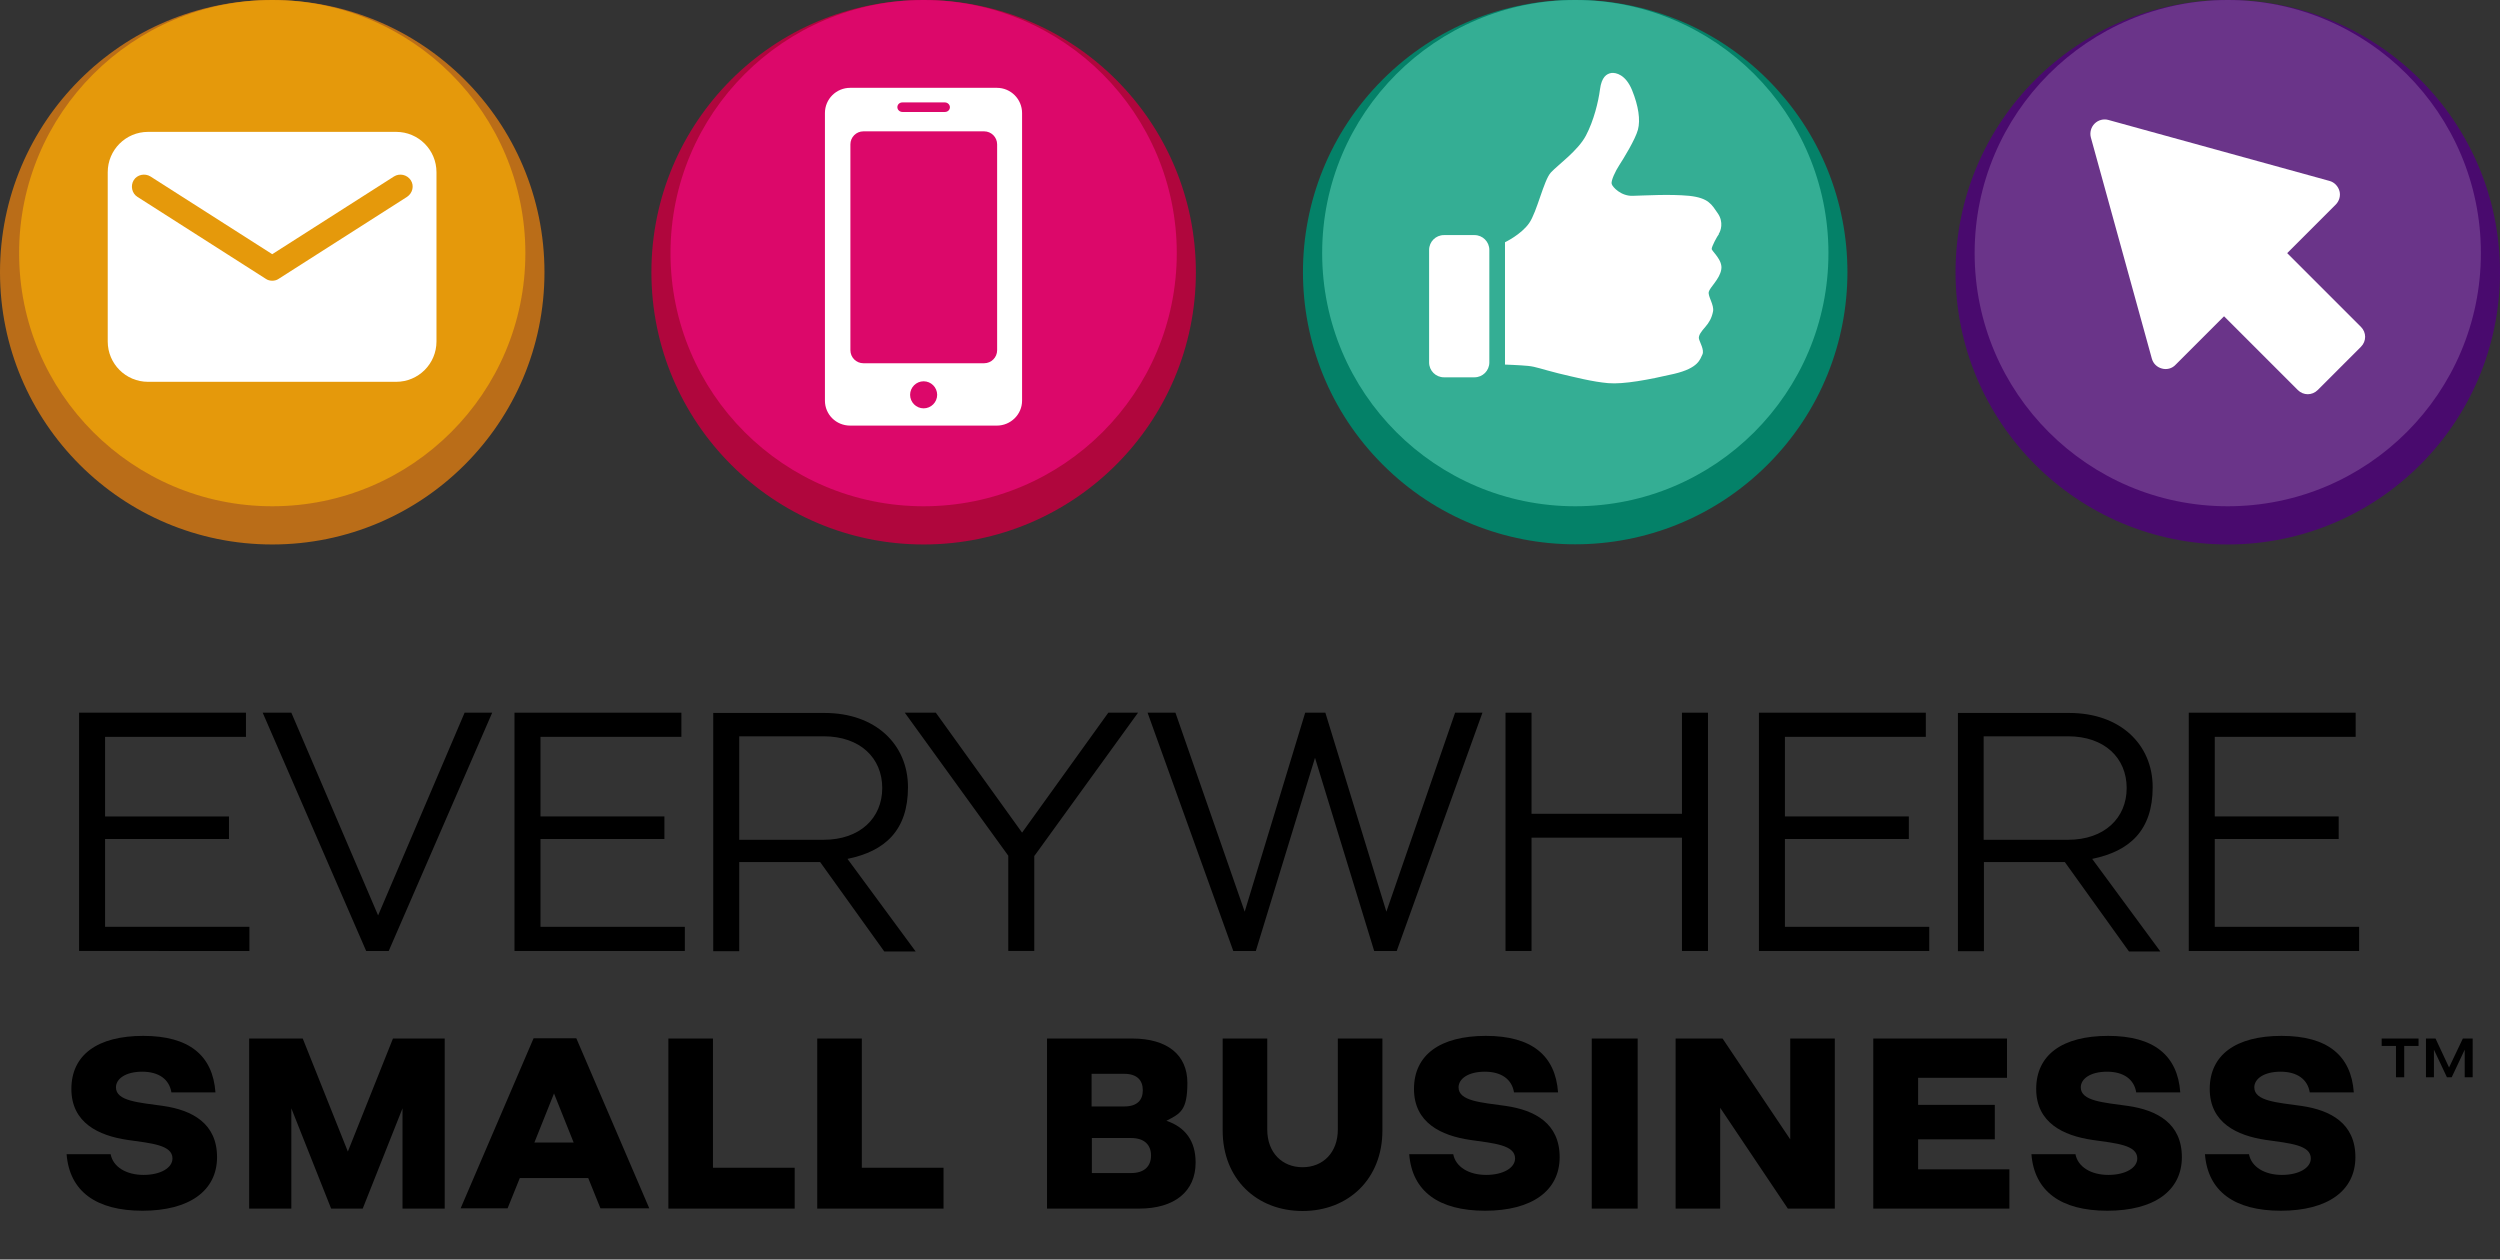
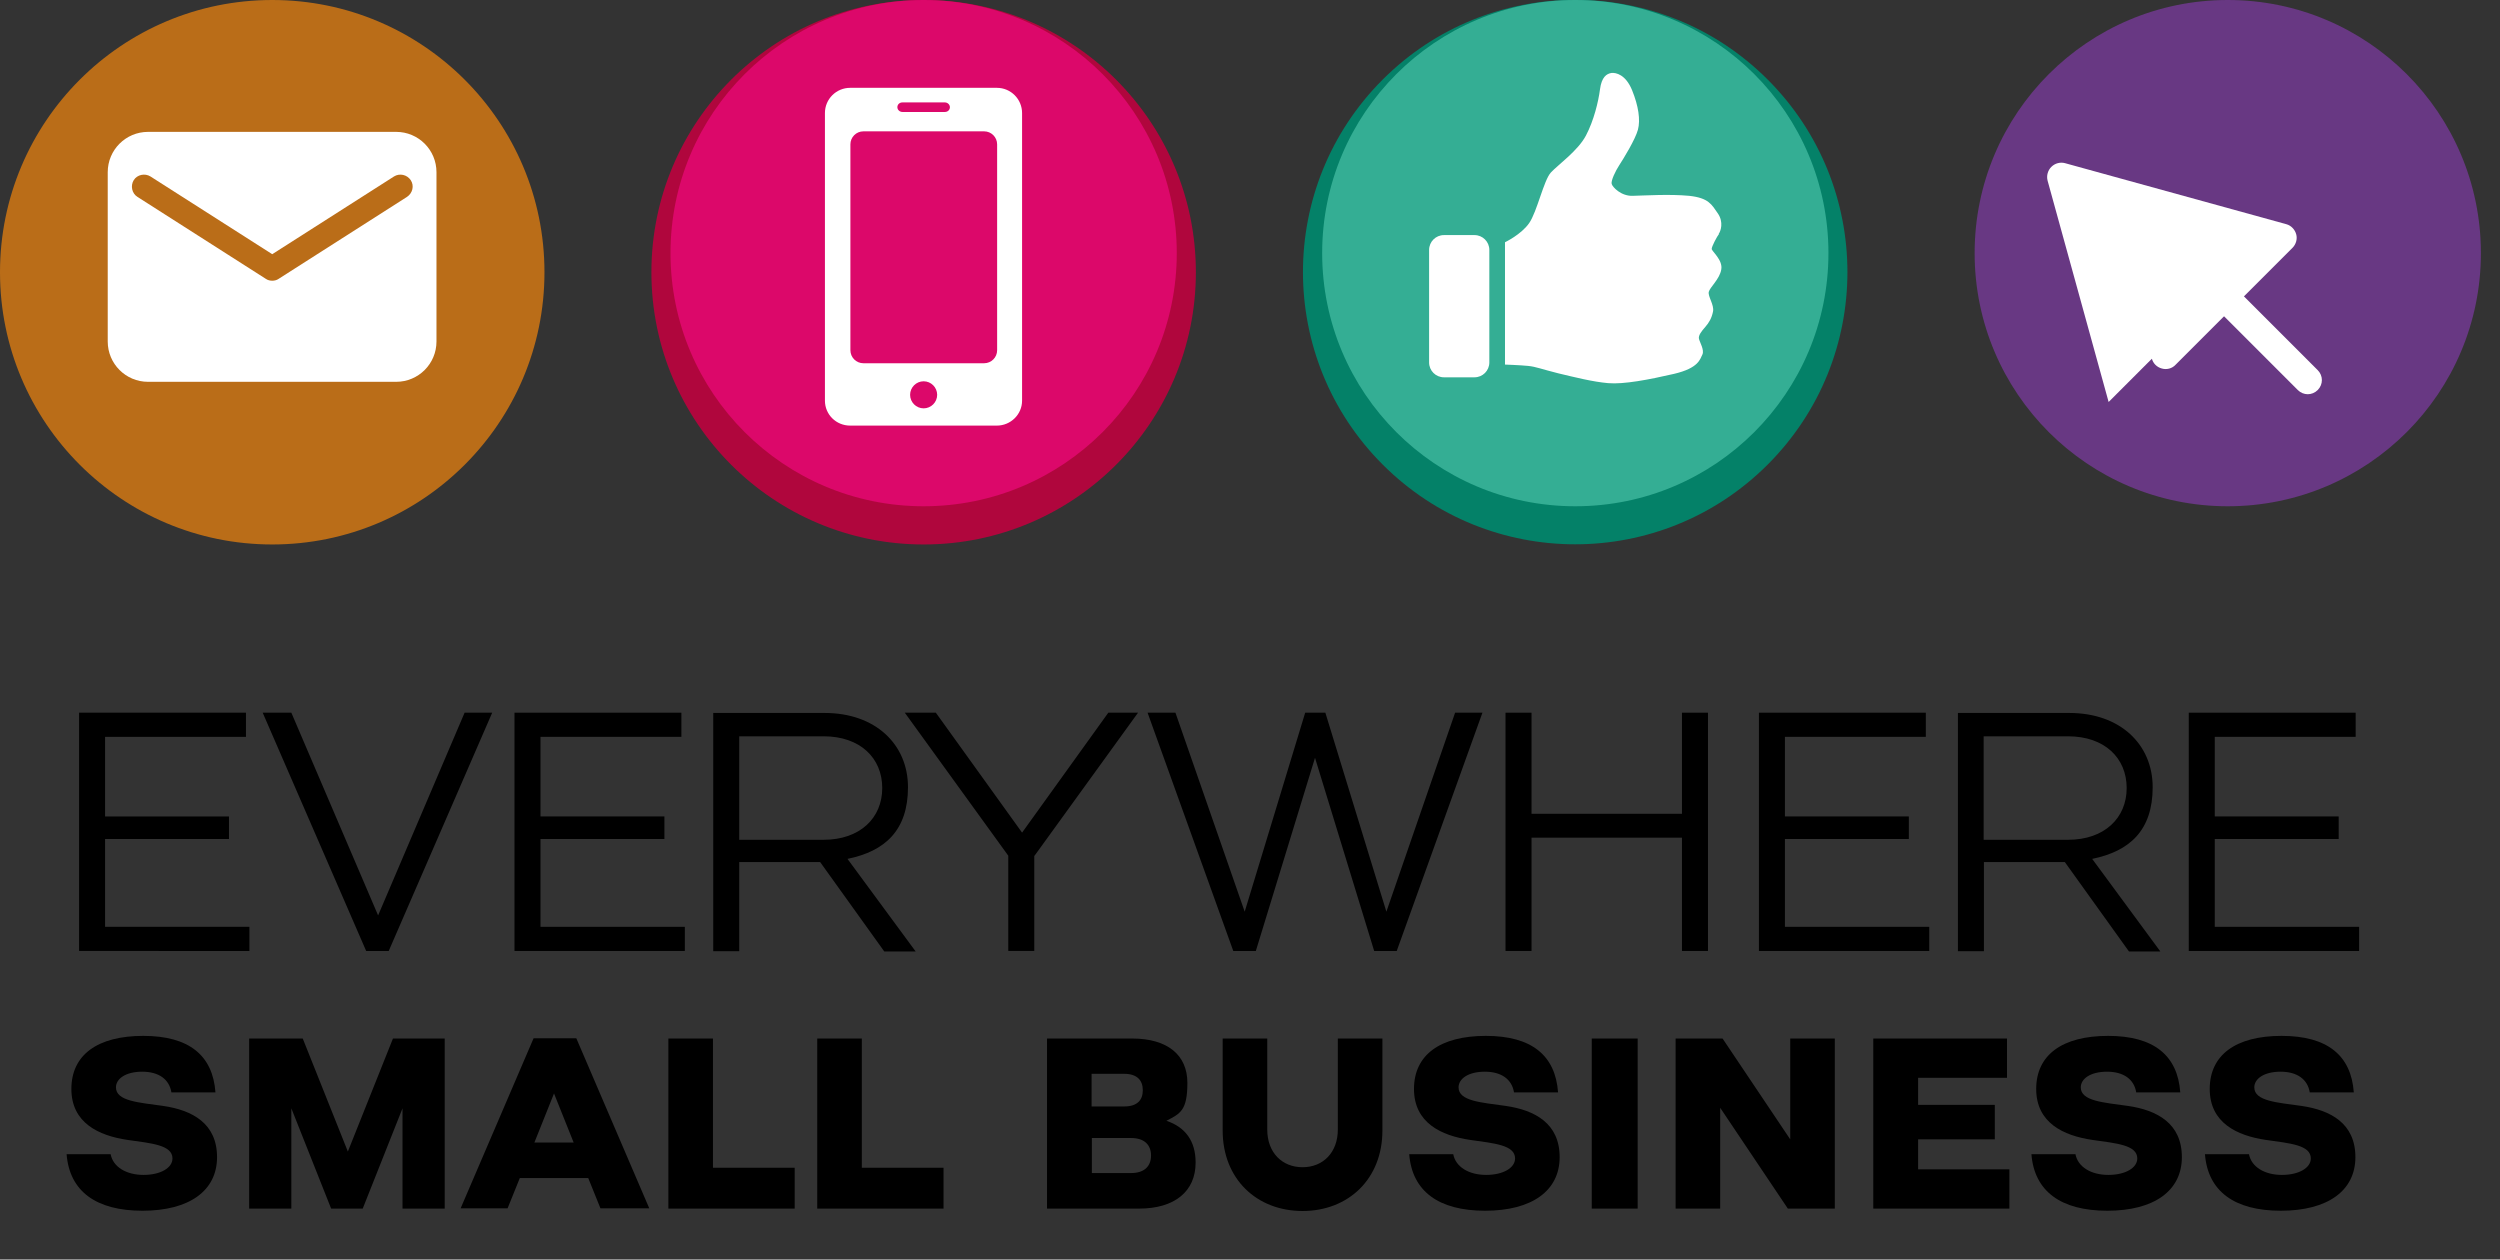
<svg xmlns="http://www.w3.org/2000/svg" id="Layer_1" version="1.1" viewBox="0 0 942.2 474.7">
  <rect x="0" y="0" width="942.2" height="474.7" fill="#333333" stroke="none" />
  <defs>
    <style>
      .st0 {
        fill: #ea9d0a;
      }

      .st1 {
        fill: #e1086f;
      }

      .st2 {
        fill: #b0063d;
      }

      .st3 {
        fill: #6e388c;
      }

      .st4 {
        isolation: isolate;
      }

      .st5 {
        fill: #ba6d18;
      }

      .st6 {
        fill: #fff;
      }

      .st7 {
        fill: #490a6e;
      }

      .st8 {
        opacity: .9;
      }

      .st9 {
        fill: #3ab399;
      }

      .st10 {
        fill: #048168;
      }
    </style>
  </defs>
  <circle class="st10" cx="593.7" cy="102.6" r="102.6" transform="translate(101.3 449.8) rotate(-45)" />
  <circle class="st2" cx="348.1" cy="102.6" r="102.6" />
  <circle class="st5" cx="102.6" cy="102.6" r="102.6" />
-   <circle class="st7" cx="839.6" cy="102.6" r="102.6" />
  <g class="st8">
    <circle class="st9" cx="593.7" cy="95.4" r="95.4" />
  </g>
  <g class="st8">
    <circle class="st1" cx="348.1" cy="95.4" r="95.4" />
  </g>
  <g class="st8">
-     <circle class="st0" cx="102.6" cy="95.4" r="95.4" />
-   </g>
+     </g>
  <g class="st8">
    <circle class="st3" cx="839.6" cy="95.4" r="95.4" />
  </g>
-   <path class="st6" d="M811,135.2c.5,1.8,1.9,3.2,3.8,3.7,1.8.5,3.8,0,5.1-1.4l18.3-18.3,27.8,27.8c2.1,2.1,5.4,2.1,7.5,0l16.3-16.3c2.1-2.1,2.1-5.4,0-7.5l-27.8-27.8,18.3-18.3c1.3-1.3,1.9-3.3,1.4-5.1s-1.9-3.3-3.7-3.8l-83.4-23c-1.8-.5-3.8,0-5.2,1.4-1.3,1.3-1.9,3.3-1.4,5.2l23,83.4h0Z" />
+   <path class="st6" d="M811,135.2c.5,1.8,1.9,3.2,3.8,3.7,1.8.5,3.8,0,5.1-1.4l18.3-18.3,27.8,27.8c2.1,2.1,5.4,2.1,7.5,0c2.1-2.1,2.1-5.4,0-7.5l-27.8-27.8,18.3-18.3c1.3-1.3,1.9-3.3,1.4-5.1s-1.9-3.3-3.7-3.8l-83.4-23c-1.8-.5-3.8,0-5.2,1.4-1.3,1.3-1.9,3.3-1.4,5.2l23,83.4h0Z" />
  <path class="st6" d="M385.2,58.6v-16c0-5.2-4.2-9.5-9.5-9.5h-55.3c-5.2,0-9.5,4.2-9.5,9.5v108.4c0,5.2,4.2,9.4,9.5,9.4h55.3c5.2,0,9.5-4.2,9.5-9.4V58.6ZM375.8,124.6v7.4c0,2.7-2.2,4.9-4.9,4.9h-45.5c-2.7,0-4.9-2.2-4.9-4.9V54.4c0-2.7,2.2-4.9,4.9-4.9h45.5c2.7,0,4.9,2.2,4.9,4.9v70.3h0ZM340.1,38.6h16c1,0,1.9.8,1.9,1.8s-.8,1.8-1.9,1.8h-16c-1,0-1.9-.8-1.9-1.8s.8-1.8,1.9-1.8ZM348.1,153.9c-2.8,0-5.1-2.3-5.1-5.1s2.3-5.1,5.1-5.1,5.1,2.3,5.1,5.1-2.3,5.1-5.1,5.1Z" />
  <path class="st6" d="M647.7,88.2c.8-1,2-4.5-.3-7.8-2.3-3.3-3.4-5.8-10.8-6.6-7.4-.7-16.8-.1-21.2,0-4.4.2-7.7-3.3-8-4.5s1.4-4.8,2.9-7.1c1.5-2.3,6-9.6,7-13.3s.2-9-2.2-14.9-6.1-6.7-7.8-6.5c-1.8.3-3.7,1.5-4.3,6.2-.6,4.6-2.3,11.7-5.3,17.4s-10.5,11-13.2,13.9c-2.7,2.9-5.2,14.8-8.2,19.1-3,4.3-9.1,7.2-9.1,7.2v46.1s5.7.2,8.7.5c3,.3,5,1.2,11.4,2.8,6.3,1.5,13,3.2,18.8,3.7s15.3-1.3,24.8-3.5c9.4-2.2,9.8-5.6,10.7-7.3.8-1.7-1-4.6-1.3-5.9s1-2.9,2.4-4.5,2.4-3.3,2.9-5.8-2-5.7-1.6-7.4c.4-1.7,4.1-4.8,4.7-8.4.7-3.6-3.6-6.9-3.6-7.8s2-4.7,2.8-5.7h0ZM555.7,88.6h-11.5c-3.1,0-5.6,2.5-5.6,5.6v42.4c0,3.1,2.5,5.6,5.6,5.6h11.5c3.1,0,5.6-2.5,5.6-5.6v-42.4c0-3.1-2.5-5.6-5.6-5.6Z" />
  <path class="st6" d="M55.8,143.9h93.5c8.4,0,15.2-6.8,15.2-15.2v-63.8c0-8.4-6.8-15.2-15.2-15.2H55.8c-8.4,0-15.2,6.8-15.2,15.2v63.8c0,8.4,6.8,15.2,15.2,15.2ZM50.4,67.9c1.3-2.1,4.2-2.7,6.3-1.4l45.9,29.3,45.9-29.3c2.1-1.3,4.9-.7,6.3,1.4,1.4,2.1.7,4.9-1.4,6.3l-48.4,30.9c-.7.5-1.6.7-2.4.7s-1.7-.2-2.4-.7l-48.4-30.9c-2.1-1.3-2.7-4.2-1.4-6.3h0Z" />
  <g class="st4">
    <g class="st4">
      <path d="M25.2,435h16.5c.9,4.8,5.9,7.8,12.4,7.8s10.9-2.7,10.9-6.2c0-5.1-7.9-5.7-17-7-10.8-1.6-21.1-6.4-21.1-19.2s9.8-20,27.1-20,26.2,7.4,27.2,21.3h-16.6c-.8-4.9-4.7-7.8-11-7.8s-9.9,2.7-9.9,5.9c0,5.2,8.6,5.7,17.8,7,11,1.6,20.3,6.6,20.3,19.3s-10.5,20.2-28.1,20.2-27.5-7.4-28.6-21.3Z" />
    </g>
    <g class="st4">
      <path d="M93.9,391.4h20.2l17,42.6,17-42.6h19.5v64.1h-15.9v-37.8l-15,37.8h-11.9l-15-37.8v37.8h-15.9v-64.1Z" />
    </g>
    <g class="st4">
      <path d="M221.7,444h-25.8l-4.6,11.4h-17.7l27.5-64.1h16.1l27.5,64.1h-18.4l-4.6-11.4ZM216.2,430.6l-7.4-18.5-7.4,18.5h14.8Z" />
    </g>
    <g class="st4">
      <path d="M268.7,391.4v48.7h30.8v15.4h-47.6v-64.1h16.8Z" />
    </g>
    <g class="st4">
      <path d="M324.8,391.4v48.7h30.8v15.4h-47.6v-64.1h16.8Z" />
    </g>
    <g class="st4">
      <path d="M450.6,438.2c0,10.8-7.9,17.3-21.3,17.3h-34.7v-64.1h32.1c13.3,0,20.8,6.2,20.8,16.7s-2.7,11.6-7.9,14.3c7.1,2.4,11,7.6,11,15.7ZM411.4,417h12.3c4.8,0,7-2.3,7-6.1s-2.2-6.2-7-6.2h-12.3v12.4ZM433.8,435.5c0-4.1-2.6-6.6-7.5-6.6h-14.8v13.2h14.8c4.9,0,7.5-2.5,7.5-6.6Z" />
    </g>
    <g class="st4">
      <path d="M460.8,426.1v-34.7h16.8v34.3c0,8.7,5.6,14.2,13.3,14.2s13.3-5.5,13.3-14.2v-34.3h16.8v34.7c0,18.2-12.8,30.3-30.1,30.3s-30.1-12.1-30.1-30.3Z" />
    </g>
    <g class="st4">
      <path d="M531.2,435h16.5c.9,4.8,5.9,7.8,12.4,7.8s10.9-2.7,10.9-6.2c0-5.1-7.9-5.7-17-7-10.8-1.6-21.1-6.4-21.1-19.2s9.8-20,27.1-20,26.2,7.4,27.2,21.3h-16.6c-.8-4.9-4.7-7.8-11-7.8s-9.9,2.7-9.9,5.9c0,5.2,8.6,5.7,17.8,7,11,1.6,20.3,6.6,20.3,19.3s-10.5,20.2-28.1,20.2-27.5-7.4-28.6-21.3Z" />
    </g>
    <g class="st4">
      <path d="M599.9,391.4h17.3v64.1h-17.3v-64.1Z" />
    </g>
    <g class="st4">
      <path d="M631.5,391.4h17.7l25.5,38v-38h16.8v64.1h-17.7l-25.5-38v38h-16.8v-64.1Z" />
    </g>
    <g class="st4">
      <path d="M706.1,391.4h50.3v14.8h-33.5v10.2h28.9v13h-28.9v11.3h34.4v14.8h-51.3v-64.1Z" />
    </g>
    <g class="st4">
      <path d="M765.7,435h16.5c.9,4.8,5.9,7.8,12.4,7.8s10.9-2.7,10.9-6.2c0-5.1-7.9-5.7-17-7-10.8-1.6-21.1-6.4-21.1-19.2s9.8-20,27.1-20,26.2,7.4,27.2,21.3h-16.6c-.8-4.9-4.7-7.8-11-7.8s-9.9,2.7-9.9,5.9c0,5.2,8.6,5.7,17.8,7,11,1.6,20.3,6.6,20.3,19.3s-10.5,20.2-28.1,20.2-27.5-7.4-28.6-21.3Z" />
    </g>
    <g class="st4">
      <path d="M831.1,435h16.5c.9,4.8,5.9,7.8,12.4,7.8s10.9-2.7,10.9-6.2c0-5.1-7.9-5.7-17-7-10.8-1.6-21.1-6.4-21.1-19.2s9.8-20,27.1-20,26.2,7.4,27.2,21.3h-16.6c-.8-4.9-4.7-7.8-11-7.8s-9.9,2.7-9.9,5.9c0,5.2,8.6,5.7,17.8,7,11,1.6,20.3,6.6,20.3,19.3s-10.5,20.2-28.1,20.2-27.5-7.4-28.6-21.3Z" />
    </g>
  </g>
  <g class="st4">
    <g class="st4">
-       <path d="M897.5,391.4h14v2.8h-5.4v11.8h-3.1v-11.8h-5.4v-2.8ZM914.1,391.4h3.8l5.1,10.9,5.2-10.9h3.7v14.6h-3v-10.4l-4.9,10.4h-1.8l-4.9-10.4v10.4h-3v-14.6Z" />
-     </g>
+       </g>
  </g>
  <g class="st4">
    <g class="st4">
      <path d="M29.8,268.6h62.9v9.1h-53.1v30h46.7v8.5h-46.7v33.1h54.4v9.1H29.8v-89.8Z" />
    </g>
    <g class="st4">
      <path d="M109.8,268.6l32.7,76.4,32.6-76.4h10.4l-39,89.8h-8.5l-39-89.8h10.8Z" />
    </g>
    <g class="st4">
      <path d="M193.9,268.6h62.9v9.1h-53.1v30h46.7v8.5h-46.7v33.1h54.4v9.1h-64.2v-89.8Z" />
    </g>
    <g class="st4">
      <path d="M333.2,358.5l-24.1-33.6h-30.5v33.6h-9.8v-89.8h42c19.1,0,31.4,11.8,31.4,28s-8.6,24.1-22.8,27l25.7,34.9h-11.8ZM278.6,316.5h31.8c13.7,0,22.1-8.2,22.1-19.5s-8.3-19.5-22.1-19.5h-31.8v39Z" />
    </g>
    <g class="st4">
      <path d="M389.8,322.5v35.9h-9.8v-35.9l-39-53.9h11.7l32.5,45.2,32.5-45.2h11.2l-39,53.9Z" />
    </g>
    <g class="st4">
      <path d="M443,268.6l26.1,75,22.8-75h7.6l23,75,25.9-75h10.3l-32.3,89.8h-8.5l-22.3-72.8-22.3,72.8h-8.5l-32.3-89.8h10.7Z" />
    </g>
    <g class="st4">
      <path d="M567.4,268.6h9.8v38.1h56.7v-38.1h9.8v89.8h-9.8v-42.7h-56.7v42.7h-9.8v-89.8Z" />
    </g>
    <g class="st4">
      <path d="M662.9,268.6h62.9v9.1h-53.1v30h46.7v8.5h-46.7v33.1h54.4v9.1h-64.2v-89.8Z" />
    </g>
    <g class="st4">
      <path d="M802.3,358.5l-24.1-33.6h-30.5v33.6h-9.8v-89.8h42c19.1,0,31.4,11.8,31.4,28s-8.6,24.1-22.8,27l25.7,34.9h-11.8ZM747.6,316.5h31.8c13.7,0,22.1-8.2,22.1-19.5s-8.3-19.5-22.1-19.5h-31.8v39Z" />
    </g>
    <g class="st4">
      <path d="M824.9,268.6h62.9v9.1h-53.1v30h46.7v8.5h-46.7v33.1h54.4v9.1h-64.2v-89.8Z" />
    </g>
  </g>
</svg>